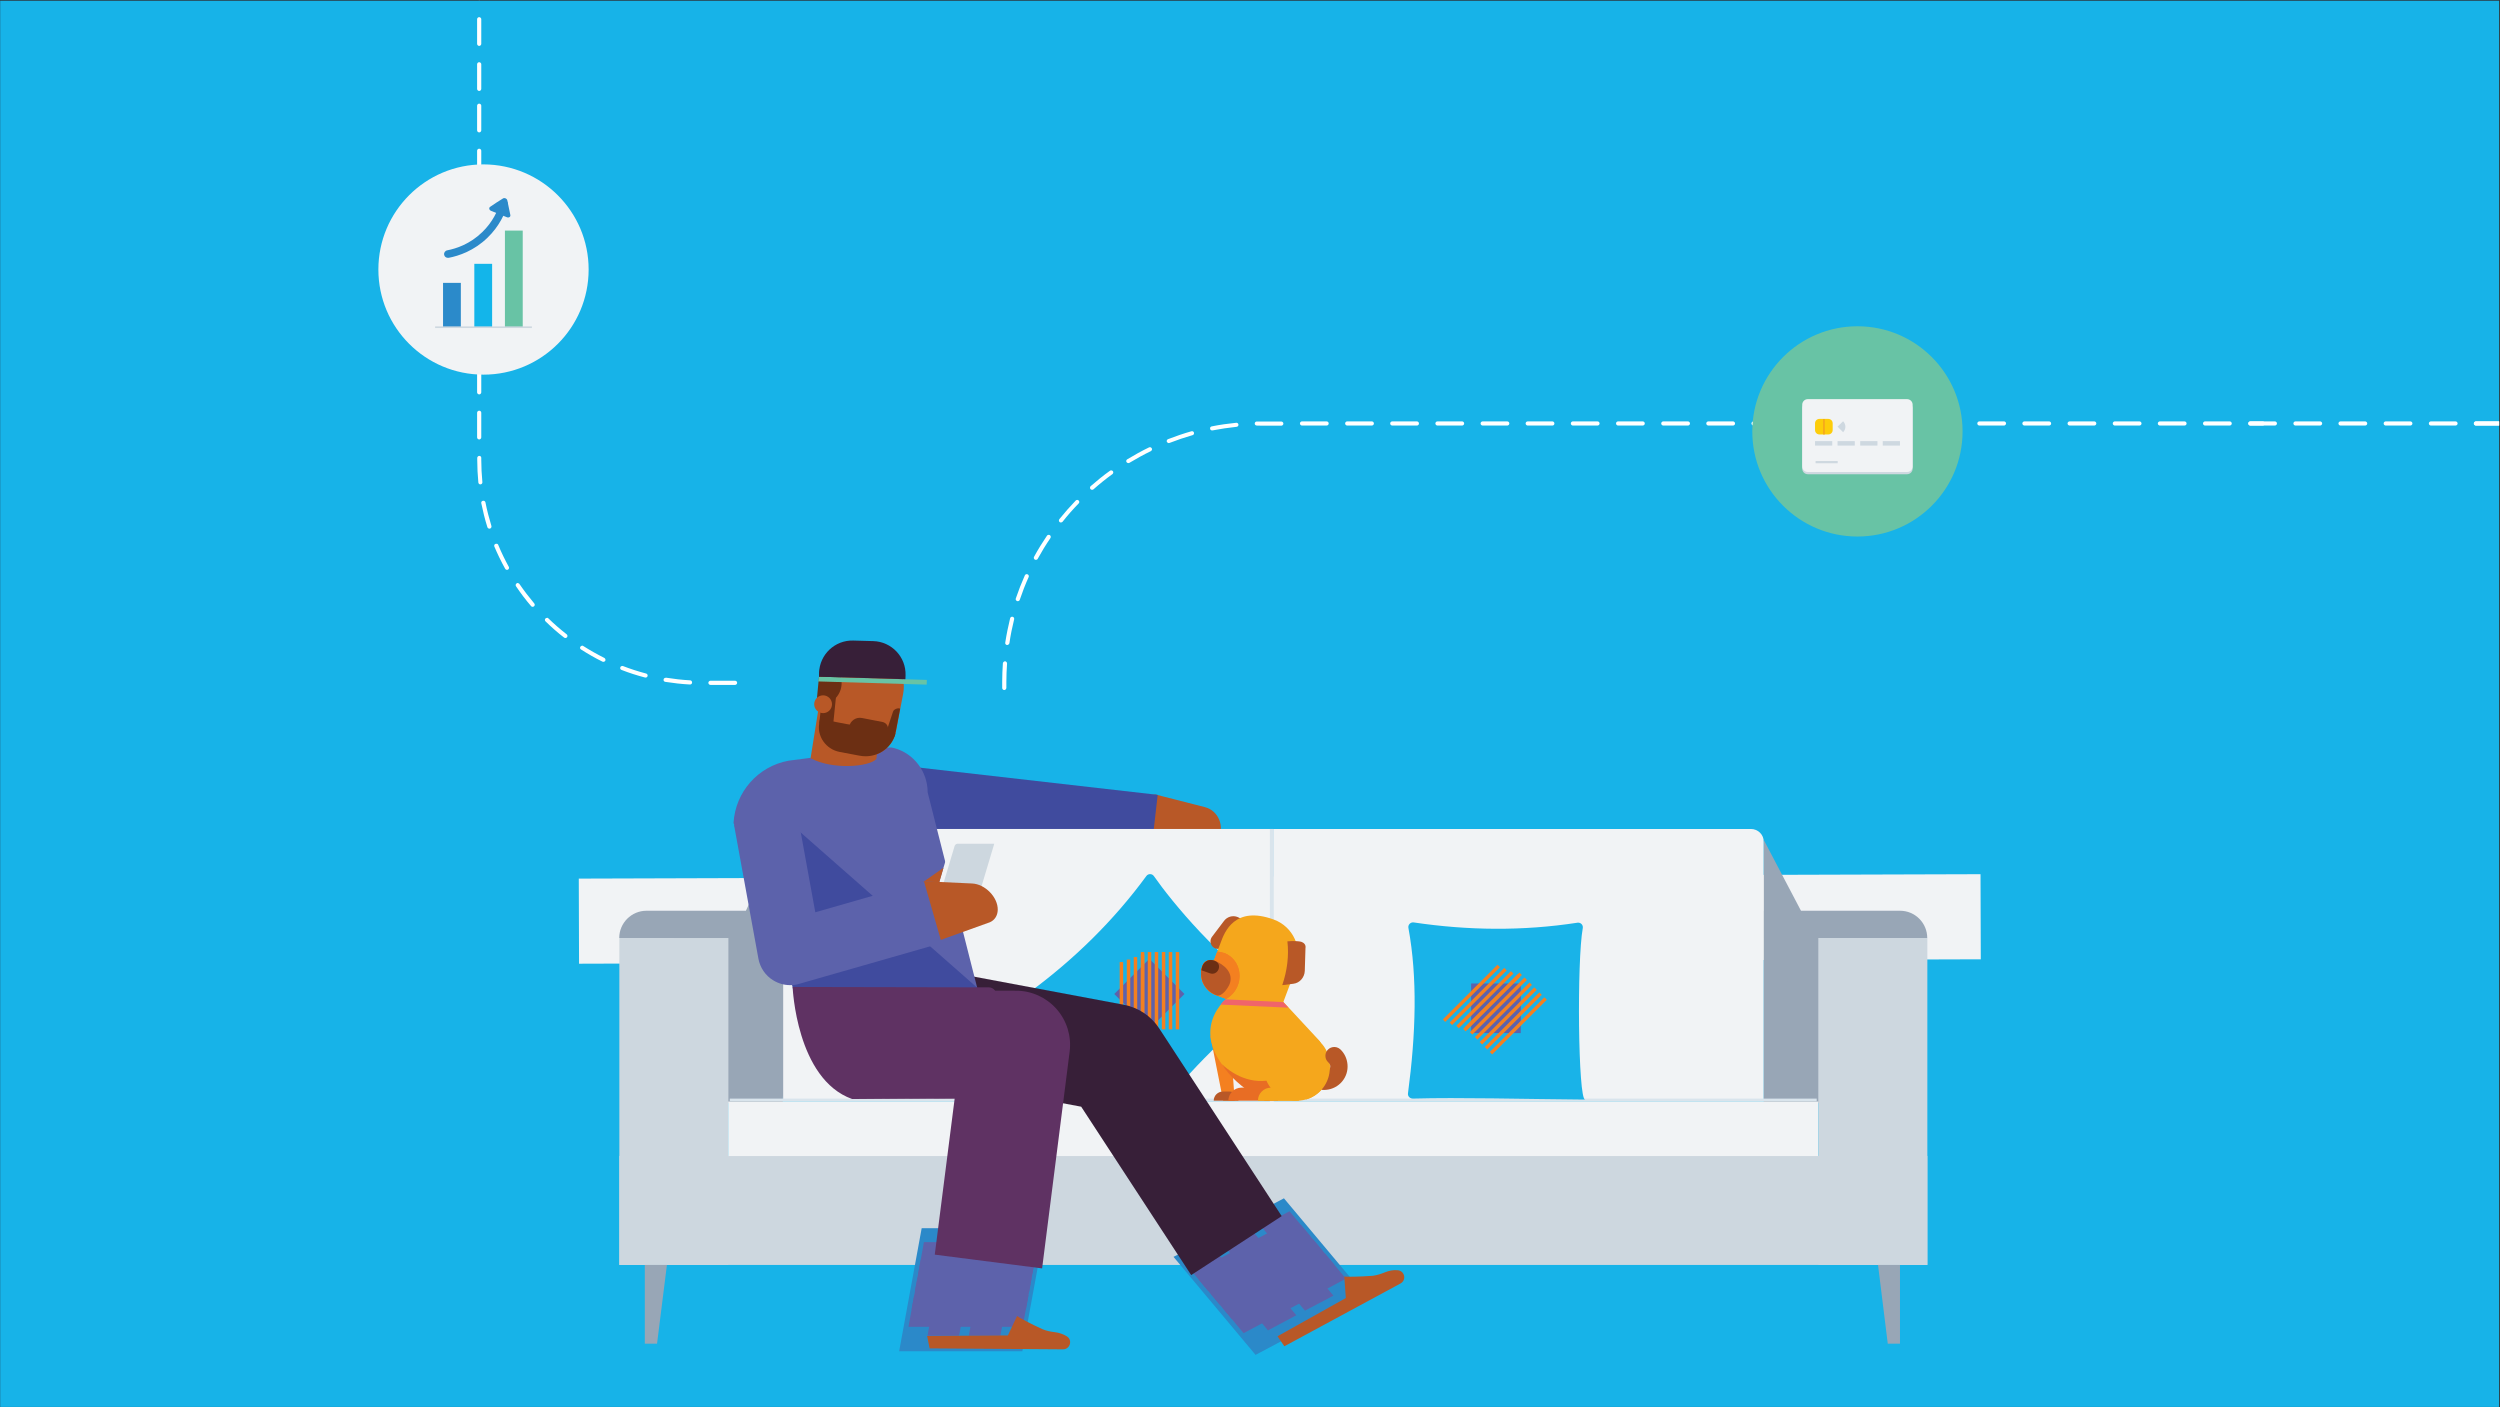
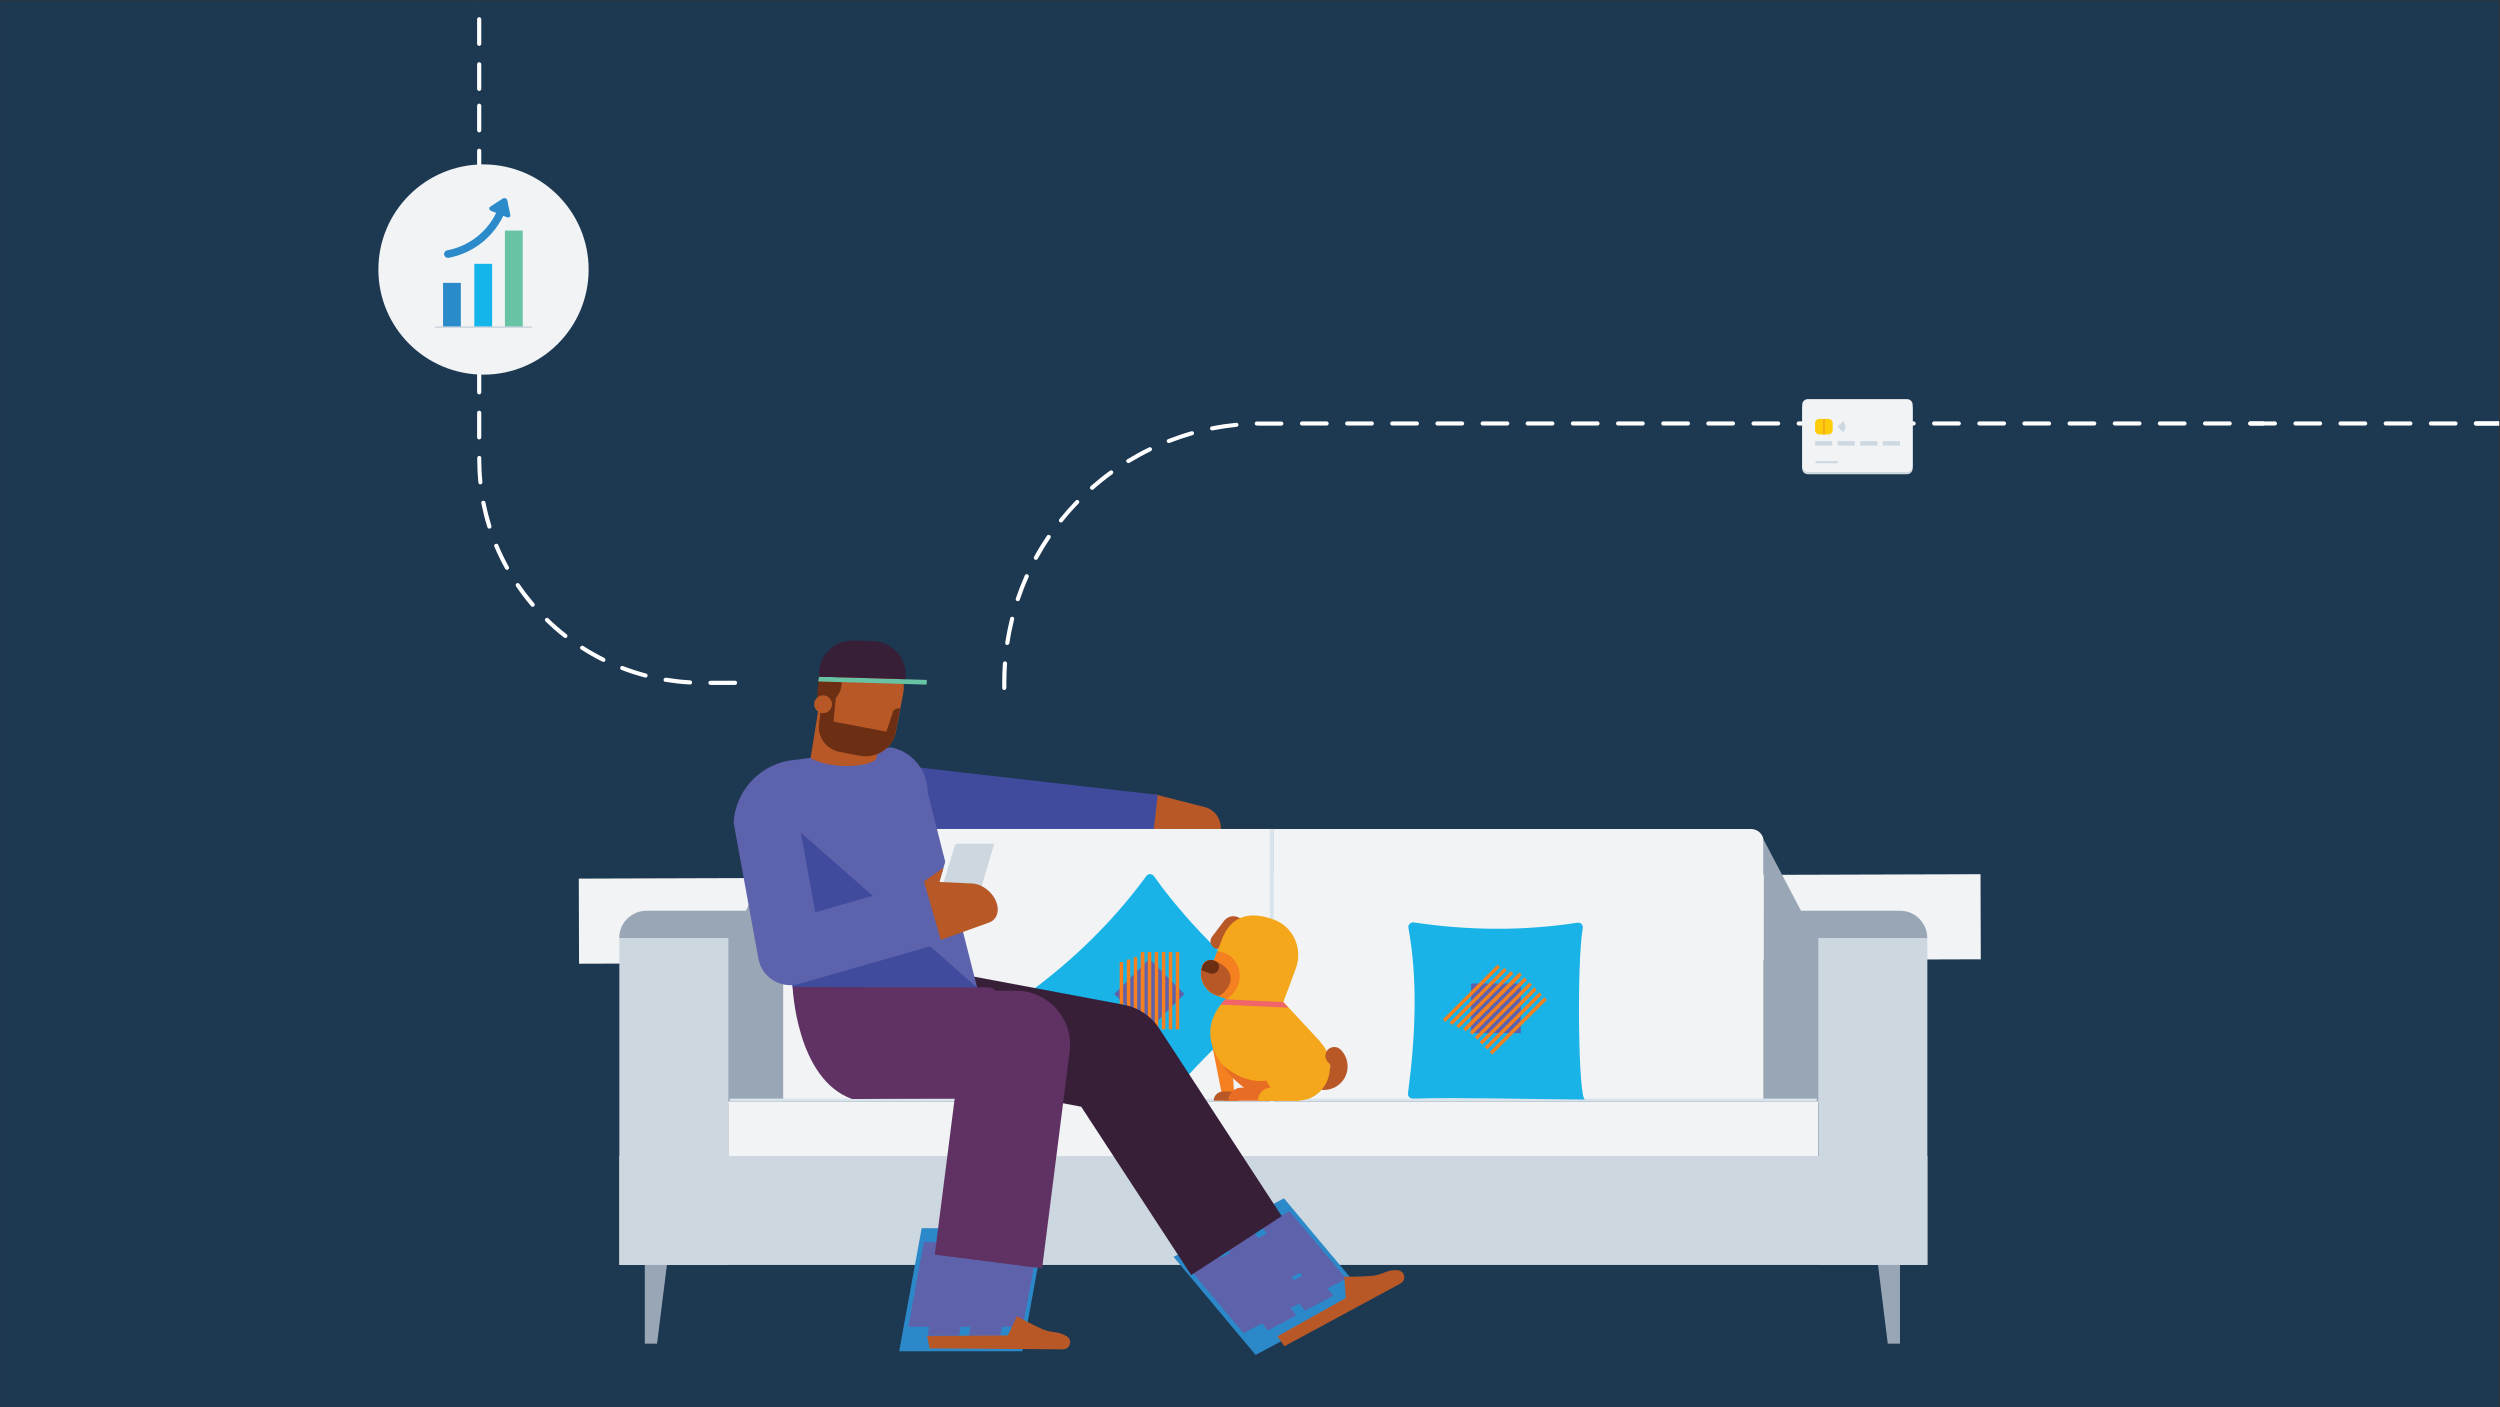
<svg xmlns="http://www.w3.org/2000/svg" width="2393" height="1347" viewBox="0 0 2393 1347" fill="none">
  <rect x="0" y="0" width="2393" height="1347" fill="#333333" stroke="none" />
  <g clip-path="url(#clip0_1934_34377)">
    <rect width="2392" height="1346" transform="translate(0.172 0.699)" fill="#1D3851" />
-     <path d="M3628.16 -74.519H-2929.12V1346.7H3628.16V-74.519Z" fill="url(#paint0_linear_1934_34377)" />
    <path d="M1895.76 836.777L554.008 841L554.264 922.463L1896.02 918.241L1895.76 836.777Z" fill="#F1F3F5" />
    <path d="M1103.46 819.852L1094.95 762.082L1105.99 760.484L1153.38 772.597C1166.29 775.925 1172.55 791.1 1166.03 802.813C1162.96 808.138 1157.77 811.865 1151.78 812.797L1103.46 819.852Z" fill="#B85827" />
    <path d="M862.964 732.81L855.969 794.039L1101.15 822.049L1108.15 760.82L862.964 732.81Z" fill="#404B9E" />
    <path d="M644.945 897.795V1055.8H749.304V897.795H644.945Z" fill="#98A6B6" />
    <path d="M1688.27 897.795V1055.8H1792.62V897.795H1688.27Z" fill="#98A6B6" />
    <path d="M1844.89 1106.44H592.859V1210.8H1844.89V1106.44Z" fill="#CDD7DF" />
    <path d="M592.852 897.866V1210.81H697.21V897.866H592.852Z" fill="#CDD7DF" />
    <path d="M1740.5 897.839V1210.78H1844.86V897.839H1740.5Z" fill="#CDD7DF" />
    <path d="M749.264 871.762H618.816C604.44 871.762 592.727 883.475 592.727 897.851H749.264V871.762Z" fill="#98A6B6" />
    <path d="M1818.67 871.762H1688.22V897.851H1844.76C1844.76 883.475 1833.18 871.762 1818.67 871.762Z" fill="#98A6B6" />
    <path d="M1218.75 793.492H749.266V1054.39H1218.75V793.492Z" fill="#F1F3F5" />
    <path d="M1675.98 793.492H1218.74V1054.39H1688.22V805.738C1688.36 798.95 1682.76 793.492 1675.98 793.492Z" fill="#F1F3F5" />
    <path d="M1688.36 804.141L1723.9 871.761L1688.36 1054.39V804.141Z" fill="#98A6B6" />
    <path d="M749.666 793.492L713.992 871.761L749.666 1054.39V793.492Z" fill="#98A6B6" />
    <path d="M1219.27 793.492H1215.55V1055.72H1219.27V793.492Z" fill="#D9E4EC" />
    <path d="M1740.4 1054.39H697.078V1106.57H1740.4V1054.39Z" fill="#F1F3F5" />
    <path d="M1806.96 1286.13H1818.67V1210.79H1797.64L1806.96 1286.13Z" fill="#98A6B6" />
    <path d="M628.924 1286.13H617.211V1210.79H638.375L628.924 1286.13Z" fill="#98A6B6" />
    <path d="M1738.94 1051.59H698.547V1054.12H1738.94V1051.59Z" fill="#D9E4EC" />
    <path d="M1517.3 1052.52C1455.67 1051.99 1397.5 1050.39 1352.78 1051.59C1349.85 1051.73 1347.32 1049.6 1347.72 1046.53C1355.31 989.43 1356.91 935.787 1348.12 888.134C1347.59 885.205 1350.12 882.543 1353.18 882.942C1404.96 890.663 1457.4 891.328 1509.98 883.208C1513.04 882.809 1515.57 885.338 1515.04 888.4C1509.32 919.414 1510.52 1053.06 1517.3 1052.52Z" fill="#19B3E8" />
    <path d="M1455.69 941.379H1408.17V988.899H1455.69V941.379Z" fill="#5D62AB" />
    <path d="M1454.4 930.914L1402.07 983.246L1404.42 985.599L1456.76 933.267L1454.4 930.914Z" fill="#F48020" />
    <path d="M1459.22 935.66L1406.89 987.992L1409.24 990.345L1461.58 938.013L1459.22 935.66Z" fill="#F48020" />
    <path d="M1452.82 932.563L1400.49 984.895L1402.85 987.248L1455.18 934.916L1452.82 932.563Z" fill="#F48020" />
    <path d="M1446.31 929.562L1393.98 981.895L1396.33 984.248L1448.66 931.916L1446.31 929.562Z" fill="#F48020" />
    <path d="M1439.9 926.469L1387.57 978.801L1389.92 981.154L1442.26 928.822L1439.9 926.469Z" fill="#F48020" />
    <path d="M1433.4 923.465L1381.07 975.797L1383.42 978.15L1435.76 925.818L1433.4 923.465Z" fill="#F48020" />
    <path d="M1464.04 940.402L1411.7 992.734L1414.06 995.087L1466.39 942.755L1464.04 940.402Z" fill="#F48020" />
    <path d="M1468.66 945.144L1416.33 997.477L1418.68 999.83L1471.01 947.498L1468.66 945.144Z" fill="#F48020" />
    <path d="M1473.46 949.887L1421.13 1002.22L1423.49 1004.57L1475.82 952.24L1473.46 949.887Z" fill="#F48020" />
    <path d="M1478.29 954.629L1425.95 1006.96L1428.31 1009.31L1480.64 956.982L1478.29 954.629Z" fill="#F48020" />
    <path d="M1215.8 957.621C1168.81 993.029 1130.74 1033.63 1105.32 1068.5C1103.59 1070.9 1100 1070.9 1098.13 1068.5C1063.12 1022.71 1026.25 983.844 986.453 956.29C983.924 954.56 983.924 950.833 986.32 949.102C1028.38 917.955 1065.92 881.349 1097.33 838.488C1099.06 836.092 1102.79 836.092 1104.52 838.621C1121.69 863.246 1168.41 920.084 1215.4 948.836C1218.6 950.7 1218.86 955.359 1215.8 957.621Z" fill="#19B3E8" />
    <path d="M1100.16 917.848L1066.56 951.449L1100.16 985.051L1133.77 951.449L1100.16 917.848Z" fill="#5D62AB" />
    <path d="M1095.34 911.309H1092.01V985.318H1095.34V911.309Z" fill="#F48020" />
    <path d="M1101.98 911.309H1098.66V985.318H1101.98V911.309Z" fill="#F48020" />
    <path d="M1095.34 913.707H1092.01V987.716H1095.34V913.707Z" fill="#F48020" />
    <path d="M1088.54 916.102H1085.21V990.111H1088.54V916.102Z" fill="#F48020" />
    <path d="M1081.89 918.496H1078.56V992.505H1081.89V918.496Z" fill="#F48020" />
    <path d="M1075.09 920.891H1071.77V994.9H1075.09V920.891Z" fill="#F48020" />
    <path d="M1108.64 911.309H1105.31V985.318H1108.64V911.309Z" fill="#F48020" />
    <path d="M1115.42 911.309H1112.09V985.318H1115.42V911.309Z" fill="#F48020" />
    <path d="M1122.08 911.309H1118.75V985.318H1122.08V911.309Z" fill="#F48020" />
    <path d="M1128.73 911.309H1125.4V985.318H1128.73V911.309Z" fill="#F48020" />
    <path d="M1249.88 1198.81L1200.5 1238.34L1159.9 1190.56L1219 1160.34L1249.88 1198.81Z" fill="#B85827" />
    <path d="M1239.09 1270.16L1313.76 1228.09L1271.3 1224.1L1252.8 1202L1195.7 1232.35L1223.91 1267.23C1227.64 1271.89 1234.03 1273.08 1239.09 1270.16Z" fill="#5C62AB" />
    <path d="M1307.51 1240.73L1201.82 1296.9L1123.29 1203.06L1228.98 1147.02L1307.51 1240.73Z" fill="#2B89C9" />
    <path d="M1234.3 1159.39L1207.15 1173.9L1227.38 1198L1254.54 1183.62L1234.3 1159.39Z" fill="#5D62AB" />
    <path d="M1222.32 1175.63L1195.03 1190.01L1215.26 1214.1L1242.42 1199.73L1222.32 1175.63Z" fill="#5D62AB" />
    <path d="M1198.9 1178.3L1171.74 1192.67L1191.97 1216.77L1219.13 1202.39L1198.9 1178.3Z" fill="#5D62AB" />
    <path d="M1163.48 1197.07L1136.33 1211.58L1156.43 1235.67L1183.58 1221.16L1163.48 1197.07Z" fill="#5D62AB" />
    <path d="M1245.62 1172.97L1218.46 1187.35L1238.69 1211.44L1265.85 1197.07L1245.62 1172.97Z" fill="#5D62AB" />
    <path d="M1233.51 1189.08L1206.35 1203.46L1226.58 1227.68L1253.74 1213.17L1233.51 1189.08Z" fill="#5D62AB" />
    <path d="M1210.21 1191.74L1183.05 1206.12L1203.15 1230.34L1230.31 1215.84L1210.21 1191.74Z" fill="#5D62AB" />
    <path d="M1174.8 1210.51L1147.52 1225.02L1167.75 1249.11L1194.9 1234.73L1174.8 1210.51Z" fill="#5D62AB" />
    <path d="M1256.93 1186.42L1229.77 1200.79L1249.87 1224.89L1277.16 1210.51L1256.93 1186.42Z" fill="#5D62AB" />
-     <path d="M1244.82 1202.52L1217.66 1217.03L1237.9 1241.12L1265.05 1226.61L1244.82 1202.52Z" fill="#5D62AB" />
    <path d="M1221.52 1205.19L1194.37 1219.7L1214.47 1243.79L1241.62 1229.41L1221.52 1205.19Z" fill="#5D62AB" />
    <path d="M1185.99 1224.09L1158.84 1238.46L1179.07 1262.55L1206.22 1248.18L1185.99 1224.09Z" fill="#5D62AB" />
    <path d="M1268.24 1199.86L1241.09 1214.37L1261.19 1238.46L1288.34 1223.95L1268.24 1199.86Z" fill="#5D62AB" />
    <path d="M1256.13 1216.1L1228.98 1230.47L1249.08 1254.57L1276.36 1240.19L1256.13 1216.1Z" fill="#5D62AB" />
    <path d="M1186.78 1194.4L1159.62 1208.78L1179.86 1233L1207.01 1218.5L1186.78 1194.4Z" fill="#5D62AB" />
    <path d="M1198.09 1207.85L1170.94 1222.36L1191.17 1246.45L1218.32 1232.07L1198.09 1207.85Z" fill="#5D62AB" />
    <path d="M1209.4 1221.42L1182.25 1235.79L1202.35 1259.89L1229.5 1245.51L1209.4 1221.42Z" fill="#5D62AB" />
    <path d="M1220.73 1234.87L1193.58 1249.25L1213.68 1273.47L1240.83 1258.96L1220.73 1234.87Z" fill="#5D62AB" />
    <path d="M1232.7 1218.76L1205.55 1233.14L1225.78 1257.23L1252.93 1242.85L1232.7 1218.76Z" fill="#5D62AB" />
    <path d="M1197.3 1237.53L1170.15 1251.91L1190.38 1276.13L1217.54 1261.62L1197.3 1237.53Z" fill="#5D62AB" />
    <path d="M1325.35 1217.98C1322.02 1219.31 1318.16 1220.64 1314.03 1221.18C1311.37 1221.44 1300.19 1222.11 1290.07 1222.11C1289.01 1222.11 1287.81 1221.97 1286.74 1221.84L1288.21 1242.47L1222.85 1279.08L1229.37 1288.66L1340.65 1228.5C1346.64 1225.17 1344.51 1216.12 1337.59 1215.85C1333.87 1215.45 1329.61 1216.25 1325.35 1217.98Z" fill="#B85827" />
    <path d="M1140.2 1220.51L1034.91 1059.32L845.891 1024.04L864.925 922.215L1075.77 961.749C1089.62 964.411 1101.86 972.531 1109.58 984.377L1226.85 1164.08L1140.2 1220.51Z" fill="#371F38" />
    <path d="M935.342 945.375L887.955 758.488C887.955 738.655 874.777 721.084 855.742 716.026C853.879 715.493 852.548 715.36 851.616 715.493L754.845 728.139C725.56 733.463 703.863 758.089 702.133 787.772L759.37 945.375H935.342Z" fill="#5C62AB" />
    <path d="M944.263 953.226L763.632 794.426L736.078 829.434L760.304 953.226H944.263Z" fill="#404B9E" />
    <path d="M929.22 875.091H893.812C891.815 875.091 890.351 873.094 890.884 871.231L910.717 805.208C911.117 803.877 912.315 803.078 913.646 803.078H949.053C951.049 803.078 952.514 805.075 951.982 806.938L932.148 872.961C931.749 874.292 930.551 875.091 929.22 875.091Z" fill="#F1F3F5" />
    <path d="M916.707 807.602C915.376 807.602 914.177 808.533 913.778 809.731L894.211 875.088H929.219C930.55 875.088 931.748 874.157 932.147 872.959L951.715 807.602H916.707Z" fill="#CDD7DF" />
    <path d="M888.889 903.838L875.711 847.133L884.363 843.539L930.419 845.669C942.931 846.201 955.311 858.847 955.044 870.96C954.911 876.417 952.116 880.81 947.457 882.807L888.889 903.838Z" fill="#B85827" />
    <path d="M903.128 830.629L884.492 843.674L899.134 844.472L903.128 830.629Z" fill="#B85827" />
    <path d="M844.701 678.085L838.844 726.537C832.189 733.991 797.047 737.186 775.883 725.738L784.535 671.562L844.701 678.085Z" fill="#B85827" />
    <path d="M781.609 672.23L796.384 671.83L803.04 630.167C794.388 628.569 786.002 634.16 784.404 642.812L781.609 672.23Z" fill="#6C2F13" />
    <path d="M836.583 622.845C855.617 626.439 868.13 644.808 864.536 663.843L857.614 700.048C854.553 716.022 839.112 726.537 823.139 723.609L804.37 720.015C791.325 717.486 782.806 704.974 785.335 691.929L785.735 689.533L793.322 649.467C796.916 630.964 814.753 618.718 833.388 622.179L836.583 622.845Z" fill="#B85827" />
    <path d="M796.522 635.223L783.344 664.374L793.061 673.026C803.71 668.367 808.502 655.988 803.843 645.339L796.522 635.223Z" fill="#6C2F13" />
    <path d="M857.214 702.043C853.354 716.951 838.313 726.402 822.739 723.34L803.704 719.746C790.526 717.217 781.741 704.705 784.27 691.793L784.669 689.397L784.936 688.199L857.214 702.043Z" fill="#6C2F13" />
-     <path d="M812.758 695.655L849.097 702.71L849.895 698.584C850.561 695.123 848.298 691.795 844.838 691.129L825.137 687.269C819.413 686.071 813.823 689.931 812.758 695.655Z" fill="#6C2F13" />
    <path d="M784.219 692.534L797.461 693.891L800.662 662.64L787.42 661.284L784.219 692.534Z" fill="#6C2F13" />
    <path d="M854.821 681.148L847.633 702.712C846.435 706.173 851.759 705.507 855.22 706.572H855.354C856.285 704.443 856.951 702.313 857.483 699.917L861.61 678.353C859.746 677.288 855.62 678.752 854.821 681.148Z" fill="#6C2F13" />
    <path d="M787.863 682.608C792.568 682.608 796.382 678.794 796.382 674.089C796.382 669.384 792.568 665.57 787.863 665.57C783.158 665.57 779.344 669.384 779.344 674.089C779.344 678.794 783.158 682.608 787.863 682.608Z" fill="#B85827" />
    <path d="M887.029 655.333L783.203 652.272L784.002 647.746L887.162 650.808L887.029 655.333Z" fill="#68C3A5" />
    <path d="M784.008 647.745L866.669 650.141L866.803 646.414C867.335 628.843 853.491 614.201 835.921 613.668L816.753 613.136C799.183 612.604 784.54 626.447 784.008 644.018V647.745Z" fill="#371F38" />
    <path d="M908.582 1284.4L986.186 1284.93L970.745 1266.7C968.349 1263.9 967.55 1260.04 968.349 1255.65L972.209 1234.62H908.582L900.995 1275.08C899.93 1280.41 903.258 1284.4 908.582 1284.4Z" fill="#5C62AB" />
    <path d="M911.117 1219.71H974.877L979.935 1192.02L916.309 1177.65L911.117 1219.71Z" fill="#B85827" />
    <path d="M978.6 1293.45H860.664L882.228 1175.64H1000.16L978.6 1293.45Z" fill="#2B89C9" />
    <path d="M993.775 1188.96H963.426L957.969 1219.17H988.185L993.775 1188.96Z" fill="#5D62AB" />
    <path d="M972.478 1197.34H942.129L936.672 1227.69H966.888L972.478 1197.34Z" fill="#5D62AB" />
    <path d="M954.244 1188.96H923.895L918.438 1219.17H948.654L954.244 1188.96Z" fill="#5D62AB" />
    <path d="M914.713 1188.96H884.364L878.906 1219.17H909.122L914.713 1188.96Z" fill="#5D62AB" />
    <path d="M990.721 1205.86H960.372L954.781 1236.21H985.13L990.721 1205.86Z" fill="#5D62AB" />
    <path d="M969.416 1214.38H939.067L933.477 1244.59H963.826L969.416 1214.38Z" fill="#5D62AB" />
    <path d="M951.174 1205.86H920.825L915.234 1236.21H945.584L951.174 1205.86Z" fill="#5D62AB" />
    <path d="M911.643 1205.86H881.294L875.703 1236.21H906.052L911.643 1205.86Z" fill="#5D62AB" />
    <path d="M987.526 1222.77H957.31L951.719 1253.11H982.068L987.526 1222.77Z" fill="#5D62AB" />
    <path d="M966.213 1231.29H935.997L930.406 1261.64H960.623L966.213 1231.29Z" fill="#5D62AB" />
    <path d="M947.994 1222.77H917.778L912.188 1253.11H942.537L947.994 1222.77Z" fill="#5D62AB" />
    <path d="M908.455 1222.77H878.239L872.648 1253.11H902.998L908.455 1222.77Z" fill="#5D62AB" />
    <path d="M984.455 1239.8H954.106L948.648 1270.02H978.864L984.455 1239.8Z" fill="#5D62AB" />
    <path d="M963.166 1248.19H932.817L927.359 1278.54H957.575L963.166 1248.19Z" fill="#5D62AB" />
    <path d="M932.947 1197.34H902.598L897.141 1227.69H927.357L932.947 1197.34Z" fill="#5D62AB" />
    <path d="M929.885 1214.38H899.536L893.945 1244.59H924.295L929.885 1214.38Z" fill="#5D62AB" />
    <path d="M926.69 1231.29H896.473L890.883 1261.64H921.232L926.69 1231.29Z" fill="#5D62AB" />
    <path d="M923.627 1248.19H893.278L887.82 1278.54H918.037L923.627 1248.19Z" fill="#5D62AB" />
    <path d="M944.924 1239.8H914.575L909.117 1270.02H939.333L944.924 1239.8Z" fill="#5D62AB" />
    <path d="M905.393 1239.8H875.044L869.586 1270.02H899.802L905.393 1239.8Z" fill="#5D62AB" />
    <path d="M939.866 1050.8C939.866 1050.8 815.674 1052.13 815.674 1051.99C762.164 1032.96 758.703 944.707 758.703 944.707L946.389 945.106C971.546 945.239 939.866 1050.8 939.866 1050.8Z" fill="#5F3263" />
    <path d="M997.508 1214.12L894.747 1200.95L913.781 1051.73L815.812 1051.46L816.079 947.902L972.617 948.302C987.525 948.302 1001.63 954.824 1011.35 965.872C1021.2 977.053 1025.73 991.829 1023.86 1006.6L997.508 1214.12Z" fill="#5F3263" />
    <path d="M756.308 942.977C750.584 942.977 744.993 941.379 740.068 938.318C732.614 933.792 727.556 926.205 725.958 917.686L702.664 789.9L763.229 778.852L780.4 873.227L884.36 843.41L901.398 902.644L764.827 941.779C761.898 942.71 759.103 942.977 756.308 942.977Z" fill="#5C62AB" />
    <path d="M1009.23 1275.09C1005.76 1274.69 1001.64 1273.89 997.778 1272.29C995.249 1271.23 985.265 1266.43 976.347 1261.51C975.415 1260.98 974.484 1260.31 973.552 1259.64L964.767 1278.28L887.43 1278.81L889.825 1290.66L1017.48 1291.59C1024.4 1291.59 1026.93 1282.54 1021.07 1279.08C1017.88 1277.08 1013.88 1275.62 1009.23 1275.09Z" fill="#B85827" />
    <path d="M1181.86 1053.59H1170.81L1158.56 991.828H1177.46L1181.86 1053.59Z" fill="#F48020" />
    <path d="M1185.46 1053.59H1161.77C1161.77 1048.67 1165.76 1044.81 1170.68 1044.81H1176.67C1181.47 1044.67 1185.46 1048.67 1185.46 1053.59Z" fill="#B85827" />
    <path d="M1224.05 954.293L1174.13 955.89C1174.13 955.89 1124.21 995.158 1202.75 1049.2L1210.73 1053.59H1238.69C1241.62 1053.59 1246.94 1052.13 1249.2 1050.27C1249.2 1050.27 1273.3 1011.66 1263.31 996.622L1224.05 954.293Z" fill="#F5A71C" />
    <path d="M1223.25 1053.46L1223.52 1031.49C1202.62 1039.88 1182.25 1030.7 1169.61 1018.58C1176 1029.76 1190.77 1042.54 1202.62 1049.06L1210.47 1053.32H1218.33L1223.25 1053.46Z" fill="#E86D24" />
    <path d="M1188.39 1041.08H1215.28V1053.59H1175.74C1175.88 1046.67 1181.47 1041.08 1188.39 1041.08Z" fill="#E86D24" />
    <path d="M1187.71 894.394C1191.31 890.933 1191.57 885.609 1191.04 880.95C1189.04 879.885 1186.91 878.82 1184.92 877.889C1179.99 875.759 1174.4 877.489 1171.34 881.882L1160.16 896.657C1156.03 902.248 1161.22 909.968 1167.88 907.972C1172.4 906.64 1178.93 902.78 1187.71 894.394Z" fill="#B85827" />
    <path d="M1233.37 945.906L1240.42 926.871C1247.34 908.103 1238.03 886.938 1219.13 880.15C1181.85 866.573 1172.14 892.263 1168.54 901.98L1162.02 919.417C1157.49 917.82 1152.57 920.083 1150.97 924.475C1146.85 935.657 1152.57 948.169 1163.75 952.429L1222.72 974.259L1233.37 945.906Z" fill="#F5A71C" />
-     <path d="M1245.48 901.449C1243.75 900.917 1237.76 900.651 1236.56 900.784L1232.3 901.05C1233.9 915.16 1232.03 929.269 1227.38 942.98L1238.02 941.649C1244.01 940.983 1248.67 935.659 1248.94 929.403L1249.6 907.706C1250.27 904.112 1247.87 902.248 1245.48 901.449Z" fill="#B85827" />
    <path d="M1184.92 942.978C1189.57 930.333 1183.72 916.622 1171.87 912.23C1169.61 911.431 1167.35 911.032 1165.22 910.898L1162.02 919.418C1157.49 917.82 1152.57 920.083 1150.97 924.476C1146.85 935.657 1152.57 948.169 1163.75 952.429L1173.73 956.156C1178.66 953.361 1182.79 948.835 1184.92 942.978Z" fill="#F48020" />
    <path d="M1184.92 942.978C1189.57 930.333 1183.72 916.622 1171.87 912.23C1169.61 911.431 1167.35 911.032 1165.22 910.898L1162.02 919.418C1157.49 917.82 1152.57 920.083 1150.97 924.476C1146.85 935.657 1152.57 948.169 1163.75 952.429L1173.73 956.156C1178.66 953.361 1182.79 948.835 1184.92 942.978Z" fill="#F48020" />
    <path d="M1177.06 941.776C1180.92 931.261 1172 923.141 1162.15 919.414C1161.89 919.281 1161.62 919.281 1161.36 919.148C1160.96 919.015 1160.42 919.014 1159.89 918.881C1156.03 918.482 1152.3 920.745 1150.97 924.472C1146.85 935.653 1152.57 948.166 1163.75 952.425L1164.82 952.825C1170.14 954.023 1175.73 945.237 1177.06 941.776Z" fill="#B85827" />
    <path d="M1158.16 931.667C1165.75 934.329 1170.54 923.281 1163.35 919.953C1163.09 919.82 1162.69 919.687 1162.42 919.554C1161.76 919.288 1161.09 919.155 1160.43 919.022C1156.43 918.356 1152.44 920.619 1150.97 924.612C1150.58 925.544 1150.18 927.008 1149.91 928.739C1149.78 928.606 1153.64 930.07 1158.16 931.667Z" fill="#6C2F13" />
    <path d="M1216.6 1041.09H1243.49V1053.6H1204.09C1204.09 1046.68 1209.68 1041.09 1216.6 1041.09Z" fill="#F5A71C" />
    <path d="M1241.36 1053.6C1223.92 1053.6 1209.68 1039.49 1209.68 1021.92V1019.92C1209.68 1002.49 1223.79 988.242 1241.36 988.242C1258.8 988.242 1273.04 1002.35 1273.04 1019.92V1021.92C1273.04 1039.49 1258.8 1053.6 1241.36 1053.6Z" fill="#F5A71C" />
    <path d="M1173.34 956.559C1172.14 957.623 1171.21 957.757 1168.41 961.617L1233.24 964.545L1228.31 959.221L1173.34 956.559Z" fill="#F0646A" />
    <path d="M1289.81 1018.71C1289.27 1013.12 1286.88 1008.2 1283.15 1004.6C1279.02 1000.61 1272.1 1001.68 1269.57 1006.87C1267.98 1010.06 1268.51 1014.06 1271.17 1016.58C1271.57 1016.98 1271.97 1017.38 1272.37 1017.92C1272.9 1018.58 1273.3 1019.38 1273.3 1020.18C1273.57 1023.51 1271.17 1026.57 1267.71 1026.83C1266.65 1026.97 1265.58 1026.7 1264.65 1026.3L1265.05 1043.21C1266.38 1043.34 1267.71 1043.34 1269.17 1043.21C1281.82 1042.14 1291 1031.09 1289.81 1018.71Z" fill="#B85827" />
    <path d="M1250.28 1021.52V1052.4C1263.46 1048.54 1272.91 1036.42 1272.91 1022.05V1021.52H1250.28Z" fill="#F5A71C" />
    <path d="M961.294 660.521C960.229 660.521 959.297 659.589 959.297 658.524V652.667C959.297 646.677 959.563 640.687 959.962 634.83C960.096 633.765 961.16 632.967 962.092 632.967C963.157 633.1 963.956 634.032 963.956 635.097C963.556 640.953 963.29 646.81 963.29 652.667V658.524C963.157 659.589 962.358 660.521 961.294 660.521ZM964.089 617.393C963.956 617.393 963.956 617.393 963.822 617.393C962.758 617.26 961.959 616.195 962.225 615.13C963.423 607.276 965.021 599.556 966.884 591.836C967.15 590.771 968.215 590.105 969.28 590.372C970.345 590.638 971.01 591.703 970.744 592.767C968.881 600.355 967.283 608.075 966.219 615.662C965.819 616.727 965.02 617.393 964.089 617.393ZM974.205 575.463C973.939 575.463 973.806 575.463 973.54 575.33C972.475 574.931 971.942 573.866 972.341 572.801C974.871 565.347 977.799 557.893 980.994 550.705C981.393 549.773 982.591 549.24 983.656 549.773C984.588 550.172 985.12 551.37 984.588 552.435C981.393 559.49 978.598 566.811 976.069 574.265C975.802 574.931 975.004 575.463 974.205 575.463ZM991.51 535.929C991.243 535.929 990.844 535.796 990.578 535.663C989.646 535.131 989.247 533.933 989.779 533.001C993.506 526.079 997.766 519.291 1002.16 512.768C1002.82 511.836 1004.02 511.703 1004.95 512.236C1005.89 512.901 1006.02 514.099 1005.49 515.031C1001.09 521.42 996.967 528.209 993.24 534.998C992.974 535.53 992.175 535.929 991.51 535.929ZM1015.47 500.123C1015.07 500.123 1014.54 499.99 1014.27 499.723C1013.47 499.058 1013.34 497.86 1014.01 496.928C1018.93 490.805 1024.25 484.815 1029.71 479.091C1030.51 478.293 1031.71 478.293 1032.51 479.091C1033.31 479.89 1033.31 481.088 1032.51 481.887C1027.05 487.477 1021.86 493.334 1017.07 499.457C1016.67 499.856 1016.13 500.123 1015.47 500.123ZM1045.29 468.842C1044.75 468.842 1044.22 468.576 1043.82 468.176C1043.16 467.378 1043.16 466.18 1043.95 465.381C1049.94 460.19 1056.07 455.131 1062.46 450.606C1063.39 449.94 1064.59 450.206 1065.25 451.005C1065.92 451.937 1065.65 453.135 1064.85 453.8C1058.6 458.326 1052.47 463.251 1046.62 468.442C1046.22 468.709 1045.82 468.842 1045.29 468.842ZM1080.03 443.285C1079.36 443.285 1078.7 442.885 1078.3 442.353C1077.76 441.421 1078.03 440.223 1078.96 439.691C1085.75 435.564 1092.67 431.704 1099.86 428.243C1100.79 427.711 1101.99 428.243 1102.52 429.175C1103.06 430.107 1102.52 431.305 1101.59 431.837C1094.67 435.165 1087.75 439.025 1081.09 443.018C1080.83 443.152 1080.43 443.285 1080.03 443.285ZM1118.76 424.117C1117.96 424.117 1117.3 423.584 1116.9 422.919C1116.5 421.854 1117.03 420.789 1117.96 420.39C1125.29 417.594 1132.87 414.932 1140.46 412.802C1141.52 412.536 1142.59 413.069 1142.86 414.133C1143.12 415.198 1142.59 416.263 1141.52 416.529C1134.07 418.659 1126.62 421.188 1119.43 423.984C1119.16 424.117 1119.03 424.117 1118.76 424.117ZM1160.16 412.004C1159.23 412.004 1158.43 411.338 1158.3 410.406C1158.03 409.342 1158.83 408.277 1159.89 408.144C1167.61 406.546 1175.47 405.481 1183.32 404.683C1184.39 404.55 1185.32 405.348 1185.45 406.413C1185.58 407.478 1184.79 408.41 1183.72 408.543C1176 409.342 1168.15 410.54 1160.56 412.004C1160.43 412.004 1160.29 412.004 1160.16 412.004ZM1203.02 407.345C1201.96 407.345 1201.02 406.546 1201.02 405.481C1201.02 404.416 1201.82 403.485 1202.89 403.485C1204.75 403.485 1206.62 403.485 1208.48 403.485H1226.45C1227.51 403.485 1228.45 404.416 1228.45 405.481C1228.45 406.546 1227.51 407.478 1226.45 407.478H1208.48C1206.75 407.345 1204.89 407.345 1203.02 407.345ZM2134.26 407.345H2110.7C2109.64 407.345 2108.7 406.413 2108.7 405.348C2108.7 404.283 2109.64 403.352 2110.7 403.352H2134.26C2135.33 403.352 2136.26 404.283 2136.26 405.348C2136.26 406.413 2135.33 407.345 2134.26 407.345ZM2091 407.345H2067.44C2066.38 407.345 2065.44 406.413 2065.44 405.348C2065.44 404.283 2066.38 403.352 2067.44 403.352H2091C2092.07 403.352 2093 404.283 2093 405.348C2093 406.413 2092.2 407.345 2091 407.345ZM2047.87 407.345H2024.31C2023.25 407.345 2022.32 406.413 2022.32 405.348C2022.32 404.283 2023.25 403.352 2024.31 403.352H2047.87C2048.94 403.352 2049.87 404.283 2049.87 405.348C2049.87 406.413 2048.94 407.345 2047.87 407.345ZM2004.61 407.345H1981.05C1979.99 407.345 1979.05 406.413 1979.05 405.348C1979.05 404.283 1979.99 403.352 1981.05 403.352H2004.61C2005.68 403.352 2006.61 404.283 2006.61 405.348C2006.61 406.413 2005.68 407.345 2004.61 407.345ZM1961.35 407.345H1937.79C1936.73 407.345 1935.79 406.413 1935.79 405.348C1935.79 404.283 1936.73 403.352 1937.79 403.352H1961.35C1962.42 403.352 1963.35 404.283 1963.35 405.348C1963.35 406.413 1962.55 407.345 1961.35 407.345ZM1918.22 407.345H1894.66C1893.6 407.345 1892.67 406.413 1892.67 405.348C1892.67 404.283 1893.6 403.352 1894.66 403.352H1918.22C1919.29 403.352 1920.22 404.283 1920.22 405.348C1920.09 406.413 1919.29 407.345 1918.22 407.345ZM1874.96 407.345H1851.4C1850.34 407.345 1849.41 406.413 1849.41 405.348C1849.41 404.283 1850.34 403.352 1851.4 403.352H1874.96C1876.03 403.352 1876.96 404.283 1876.96 405.348C1876.96 406.413 1876.03 407.345 1874.96 407.345ZM1831.7 407.345H1808.14C1807.08 407.345 1806.14 406.413 1806.14 405.348C1806.14 404.283 1807.08 403.352 1808.14 403.352H1831.7C1832.77 403.352 1833.7 404.283 1833.7 405.348C1833.7 406.413 1832.77 407.345 1831.7 407.345ZM1788.57 407.345H1765.01C1763.95 407.345 1763.02 406.413 1763.02 405.348C1763.02 404.283 1763.95 403.352 1765.01 403.352H1788.57C1789.64 403.352 1790.57 404.283 1790.57 405.348C1790.44 406.413 1789.64 407.345 1788.57 407.345ZM1745.31 407.345H1721.75C1720.69 407.345 1719.76 406.413 1719.76 405.348C1719.76 404.283 1720.69 403.352 1721.75 403.352H1745.31C1746.38 403.352 1747.31 404.283 1747.31 405.348C1747.31 406.413 1746.38 407.345 1745.31 407.345ZM1702.05 407.345H1678.49C1677.43 407.345 1676.49 406.413 1676.49 405.348C1676.49 404.283 1677.43 403.352 1678.49 403.352H1702.05C1703.12 403.352 1704.05 404.283 1704.05 405.348C1704.05 406.413 1703.12 407.345 1702.05 407.345ZM1658.79 407.345H1635.23C1634.17 407.345 1633.23 406.413 1633.23 405.348C1633.23 404.283 1634.17 403.352 1635.23 403.352H1658.79C1659.86 403.352 1660.79 404.283 1660.79 405.348C1660.79 406.413 1659.99 407.345 1658.79 407.345ZM1615.66 407.345H1592.1C1591.04 407.345 1590.11 406.413 1590.11 405.348C1590.11 404.283 1591.04 403.352 1592.1 403.352H1615.66C1616.73 403.352 1617.66 404.283 1617.66 405.348C1617.66 406.413 1616.73 407.345 1615.66 407.345ZM1572.4 407.345H1548.84C1547.78 407.345 1546.85 406.413 1546.85 405.348C1546.85 404.283 1547.78 403.352 1548.84 403.352H1572.4C1573.47 403.352 1574.4 404.283 1574.4 405.348C1574.4 406.413 1573.47 407.345 1572.4 407.345ZM1529.14 407.345H1505.58C1504.52 407.345 1503.58 406.413 1503.58 405.348C1503.58 404.283 1504.52 403.352 1505.58 403.352H1529.14C1530.21 403.352 1531.14 404.283 1531.14 405.348C1531.14 406.413 1530.21 407.345 1529.14 407.345ZM1486.01 407.345H1462.32C1461.26 407.345 1460.32 406.413 1460.32 405.348C1460.32 404.283 1461.26 403.352 1462.32 403.352H1485.88C1486.95 403.352 1487.88 404.283 1487.88 405.348C1487.88 406.413 1487.08 407.345 1486.01 407.345ZM1442.75 407.345H1419.19C1418.13 407.345 1417.2 406.413 1417.2 405.348C1417.2 404.283 1418.13 403.352 1419.19 403.352H1442.75C1443.82 403.352 1444.75 404.283 1444.75 405.348C1444.75 406.413 1443.82 407.345 1442.75 407.345ZM1399.49 407.345H1375.93C1374.87 407.345 1373.94 406.413 1373.94 405.348C1373.94 404.283 1374.87 403.352 1375.93 403.352H1399.49C1400.56 403.352 1401.49 404.283 1401.49 405.348C1401.49 406.413 1400.56 407.345 1399.49 407.345ZM1356.23 407.345H1332.67C1331.61 407.345 1330.67 406.413 1330.67 405.348C1330.67 404.283 1331.61 403.352 1332.67 403.352H1356.23C1357.3 403.352 1358.23 404.283 1358.23 405.348C1358.23 406.413 1357.43 407.345 1356.23 407.345ZM1313.1 407.345H1289.54C1288.48 407.345 1287.55 406.413 1287.55 405.348C1287.55 404.283 1288.48 403.352 1289.54 403.352H1313.1C1314.17 403.352 1315.1 404.283 1315.1 405.348C1315.1 406.413 1314.17 407.345 1313.1 407.345ZM1269.84 407.345H1246.28C1245.22 407.345 1244.29 406.413 1244.29 405.348C1244.29 404.283 1245.22 403.352 1246.28 403.352H1269.84C1270.91 403.352 1271.84 404.283 1271.84 405.348C1271.84 406.413 1270.91 407.345 1269.84 407.345Z" fill="white" />
    <path d="M2165.95 407.345H2154.1C2153.03 407.345 2152.1 406.413 2152.1 405.348C2152.1 404.283 2153.03 403.352 2154.1 403.352H2165.95C2167.01 403.352 2167.94 404.283 2167.94 405.348C2167.94 406.413 2167.01 407.345 2165.95 407.345Z" fill="white" />
    <path d="M2393.69 407.345H2370.13C2369.06 407.345 2368.13 406.413 2368.13 405.348C2368.13 404.283 2369.06 403.352 2370.13 403.352H2393.69C2394.75 403.352 2395.69 404.283 2395.69 405.348C2395.55 406.413 2394.75 407.345 2393.69 407.345Z" fill="white" />
    <path d="M2350.43 407.345H2326.87C2325.81 407.345 2324.88 406.413 2324.88 405.348C2324.88 404.283 2325.81 403.352 2326.87 403.352H2350.43C2351.5 403.352 2352.43 404.283 2352.43 405.348C2352.43 406.413 2351.5 407.345 2350.43 407.345Z" fill="white" />
    <path d="M2307.17 407.345H2283.61C2282.55 407.345 2281.62 406.413 2281.62 405.348C2281.62 404.283 2282.55 403.352 2283.61 403.352H2307.17C2308.24 403.352 2309.17 404.283 2309.17 405.348C2309.17 406.413 2308.24 407.345 2307.17 407.345Z" fill="white" />
    <path d="M2263.91 407.345H2240.35C2239.28 407.345 2238.35 406.413 2238.35 405.348C2238.35 404.283 2239.28 403.352 2240.35 403.352H2263.91C2264.97 403.352 2265.91 404.283 2265.91 405.348C2265.91 406.413 2265.11 407.345 2263.91 407.345Z" fill="white" />
    <path d="M2220.78 407.345H2197.22C2196.16 407.345 2195.23 406.413 2195.23 405.348C2195.23 404.283 2196.16 403.352 2197.22 403.352H2220.78C2221.85 403.352 2222.78 404.283 2222.78 405.348C2222.78 406.413 2221.85 407.345 2220.78 407.345Z" fill="white" />
    <path d="M2177.52 407.345H2153.96C2152.89 407.345 2151.96 406.413 2151.96 405.348C2151.96 404.283 2152.89 403.352 2153.96 403.352H2177.52C2178.58 403.352 2179.51 404.283 2179.51 405.348C2179.51 406.413 2178.58 407.345 2177.52 407.345Z" fill="white" />
    <path d="M2393.43 407.345H2369.87C2368.81 407.345 2367.88 406.413 2367.88 405.348C2367.88 404.283 2368.81 403.352 2369.87 403.352H2393.43C2394.5 403.352 2395.43 404.283 2395.43 405.348C2395.43 406.413 2394.5 407.345 2393.43 407.345Z" fill="white" />
    <path d="M460.673 308.845V332.405C460.673 333.47 459.741 334.402 458.676 334.402C457.611 334.402 456.68 333.47 456.68 332.405V308.845C456.68 307.78 457.611 306.848 458.676 306.848C459.874 306.848 460.673 307.78 460.673 308.845ZM460.673 351.972V375.533C460.673 376.598 459.741 377.529 458.676 377.529C457.611 377.529 456.68 376.598 456.68 375.533V351.972C456.68 350.907 457.611 349.976 458.676 349.976C459.874 349.976 460.673 350.907 460.673 351.972ZM460.673 395.1V418.66C460.673 419.725 459.741 420.657 458.676 420.657C457.611 420.657 456.68 419.725 456.68 418.66V395.1C456.68 394.035 457.611 393.103 458.676 393.103C459.874 393.103 460.673 394.035 460.673 395.1ZM460.673 182.922V206.483C460.673 207.548 459.741 208.479 458.676 208.479C457.611 208.479 456.68 207.548 456.68 206.483V182.922C456.68 181.857 457.611 180.926 458.676 180.926C459.874 180.926 460.673 181.857 460.673 182.922ZM460.673 226.05V249.61C460.673 250.675 459.741 251.607 458.676 251.607C457.611 251.607 456.68 250.675 456.68 249.61V226.05C456.68 224.985 457.611 224.053 458.676 224.053C459.874 224.053 460.673 224.985 460.673 226.05ZM460.673 269.178V292.738C460.673 293.803 459.741 294.735 458.676 294.735C457.611 294.735 456.68 293.803 456.68 292.738V269.178C456.68 268.113 457.611 267.181 458.676 267.181C459.874 267.181 460.673 268.113 460.673 269.178ZM460.673 101.192V124.753C460.673 125.818 459.741 126.75 458.676 126.75C457.611 126.75 456.68 125.818 456.68 124.753V101.192C456.68 100.128 457.611 99.196 458.676 99.196C459.874 99.329 460.673 100.128 460.673 101.192ZM460.673 144.32V167.881C460.673 168.946 459.741 169.877 458.676 169.877C457.611 169.877 456.68 168.946 456.68 167.881V144.32C456.68 143.255 457.611 142.324 458.676 142.324C459.874 142.457 460.673 143.255 460.673 144.32ZM460.673 -24.73V-1.169C460.673 -0.105 459.741 0.827 458.676 0.827C457.611 0.827 456.68 -0.105 456.68 -1.169V-24.73C456.68 -25.795 457.611 -26.727 458.676 -26.727C459.874 -26.727 460.673 -25.795 460.673 -24.73ZM460.673 18.398V41.958C460.673 43.023 459.741 43.955 458.676 43.955C457.611 43.955 456.68 43.023 456.68 41.958V18.398C456.68 17.333 457.611 16.401 458.676 16.401C459.874 16.534 460.673 17.333 460.673 18.398ZM460.673 61.526V85.086C460.673 86.151 459.741 87.083 458.676 87.083C457.611 87.083 456.68 86.151 456.68 85.086V61.526C456.68 60.461 457.611 59.529 458.676 59.529C459.874 59.662 460.673 60.461 460.673 61.526ZM460.673 438.228V440.091C460.673 447.279 461.072 454.467 461.738 461.522C461.871 462.587 461.072 463.519 460.007 463.652C458.943 463.785 458.011 462.986 457.878 461.921C457.212 454.733 456.813 447.412 456.813 440.224V438.361C456.813 437.296 457.745 436.364 458.81 436.364C459.874 436.364 460.673 437.163 460.673 438.228ZM464.666 480.823C466.131 488.41 468.127 495.998 470.39 503.452C470.656 504.517 470.124 505.581 469.059 505.981C467.994 506.247 466.929 505.715 466.53 504.65C464.134 497.062 462.27 489.342 460.673 481.622C460.407 480.557 461.205 479.492 462.27 479.359C462.403 479.359 462.537 479.359 462.67 479.359C463.601 479.226 464.4 479.891 464.666 480.823ZM476.912 521.555C479.841 528.743 483.302 535.798 487.029 542.586C487.561 543.518 487.162 544.716 486.23 545.248C485.298 545.781 484.1 545.382 483.568 544.45C479.708 537.528 476.247 530.34 473.185 523.152C472.786 522.087 473.185 521.022 474.25 520.623C474.516 520.49 474.783 520.49 475.049 520.49C475.981 520.357 476.646 520.889 476.912 521.555ZM497.278 559.092C501.671 565.481 506.463 571.737 511.388 577.594C512.054 578.393 512.053 579.724 511.122 580.39C510.323 581.055 508.992 581.055 508.327 580.123C503.135 574.133 498.343 567.744 493.951 561.222C493.285 560.29 493.551 559.092 494.483 558.426C494.882 558.16 495.148 558.027 495.548 558.027C496.346 558.293 497.012 558.559 497.278 559.092ZM524.832 591.837C530.423 597.294 536.28 602.353 542.403 607.145C543.201 607.81 543.468 609.008 542.802 609.94C542.136 610.739 540.939 611.005 540.007 610.339C533.751 605.547 527.761 600.223 522.17 594.765C521.371 593.967 521.371 592.769 522.17 591.97C522.569 591.571 523.102 591.438 523.634 591.438C523.9 591.171 524.433 591.438 524.832 591.837ZM558.243 618.326C564.765 622.452 571.554 626.312 578.476 629.773C579.407 630.306 579.807 631.504 579.407 632.436C578.875 633.367 577.677 633.767 576.745 633.367C569.69 629.906 562.769 625.913 556.113 621.654C555.181 621.121 554.915 619.79 555.581 618.992C555.98 618.459 556.646 618.06 557.178 618.06C557.444 617.927 557.844 618.06 558.243 618.326ZM596.179 637.494C603.367 640.289 610.821 642.685 618.409 644.682C619.474 644.948 620.139 646.013 619.873 647.078C619.607 648.143 618.542 648.808 617.477 648.542C609.89 646.545 602.302 644.149 594.848 641.221C593.783 640.822 593.384 639.757 593.783 638.692C594.05 637.893 594.848 637.494 595.647 637.494C595.78 637.361 596.046 637.494 596.179 637.494ZM637.444 648.675C645.031 649.873 652.884 650.805 660.605 651.204C661.669 651.204 662.468 652.136 662.468 653.334C662.468 654.399 661.536 655.331 660.338 655.198C652.485 654.798 644.498 653.866 636.778 652.668C635.713 652.535 634.915 651.47 635.181 650.406C635.314 649.474 636.113 648.808 637.177 648.808C637.177 648.675 637.31 648.675 637.444 648.675ZM705.596 653.6C705.596 654.665 704.664 655.597 703.599 655.597H680.039C678.974 655.597 678.042 654.665 678.042 653.6C678.042 652.535 678.974 651.604 680.039 651.604H703.599C704.664 651.604 705.596 652.402 705.596 653.6Z" fill="white" />
-     <path d="M1878.57 412.936C1878.57 468.443 1833.58 513.567 1777.94 513.567C1722.43 513.567 1677.3 468.576 1677.3 412.936C1677.3 357.429 1722.3 312.305 1777.94 312.305C1833.58 312.305 1878.57 357.429 1878.57 412.936Z" fill="#68C3A5" />
    <path d="M1825.45 453.938H1730.41C1727.48 453.938 1725.09 451.542 1725.09 448.614V390.844C1725.09 387.916 1727.48 385.52 1730.41 385.52H1825.45C1828.38 385.52 1830.78 387.916 1830.78 390.844V448.614C1830.78 451.542 1828.38 453.938 1825.45 453.938Z" fill="#CED8E0" />
    <path d="M1825.45 451.804H1730.41C1727.48 451.804 1725.09 449.408 1725.09 446.48V387.379C1725.09 384.451 1727.48 382.055 1730.41 382.055H1825.45C1828.38 382.055 1830.78 384.451 1830.78 387.379V446.48C1830.78 449.408 1828.38 451.804 1825.45 451.804Z" fill="#F1F3F5" />
    <path d="M1758.9 408.406L1764.22 403.215C1767.15 406.143 1767.15 410.802 1764.22 413.731L1758.9 408.406Z" fill="#CED8E0" />
    <path d="M1749.98 415.865H1741.6C1739.2 415.865 1737.34 414.002 1737.34 411.606V405.217C1737.34 402.821 1739.2 400.957 1741.6 400.957H1749.98C1752.38 400.957 1754.24 402.821 1754.24 405.217V411.606C1754.24 414.002 1752.38 415.865 1749.98 415.865Z" fill="#FDCD0B" />
    <path d="M1759.03 441.289H1737.87V443.419H1759.03V441.289Z" fill="#CED8E0" />
    <path d="M1753.84 422.254H1737.34V426.513H1753.84V422.254Z" fill="#CED8E0" />
    <path d="M1775.4 422.254H1758.9V426.513H1775.4V422.254Z" fill="#CED8E0" />
    <path d="M1797.1 422.254H1780.59V426.513H1797.1V422.254Z" fill="#CED8E0" />
    <path d="M1818.66 422.254H1802.16V426.513H1818.66V422.254Z" fill="#CED8E0" />
    <path d="M1745.86 401.094V415.869" stroke="#F5A81C" stroke-width="1.642" stroke-miterlimit="10" />
    <path d="M563.442 257.983C563.442 313.49 518.451 358.614 462.811 358.614C407.304 358.614 362.18 313.623 362.18 257.983C362.18 202.476 407.171 157.352 462.811 157.352C518.318 157.485 563.442 202.476 563.442 257.983Z" fill="#F1F3F5" />
    <path d="M441.116 270.762H424.078V313.224H441.116V270.762Z" fill="#2B8ACA" />
    <path d="M500.351 220.715H483.312V313.227H500.351V220.715Z" fill="#68C3A5" />
    <path d="M471.062 252.527H454.023V313.226H471.062V252.527Z" fill="#13B5EA" />
    <path d="M509.129 312.426H416.484V314.023H509.129V312.426Z" fill="#CED8E0" />
    <path d="M481.448 189.962C482.912 189.03 485.174 189.962 485.574 191.692L487.038 198.747L488.502 205.802C488.901 207.532 487.038 208.73 485.174 207.932L477.587 204.87L470 201.809C468.136 201.01 467.737 198.88 469.201 197.949L474.925 194.088L481.448 189.962Z" fill="#2B8ACA" />
    <path d="M428.735 246.806C427.005 246.806 425.407 245.608 425.141 243.878C424.742 241.881 426.073 240.017 428.07 239.618C436.988 237.888 450.033 233.495 461.613 222.181C471.73 212.464 476.522 201.415 478.785 193.961C479.317 191.965 481.447 190.9 483.444 191.565C485.44 192.098 486.505 194.227 485.839 196.091C483.31 204.344 477.986 216.59 466.672 227.505C453.76 240.017 439.251 244.943 429.401 246.806C429.268 246.673 429.001 246.806 428.735 246.806Z" fill="#2B8ACA" />
  </g>
  <defs>
    <linearGradient id="paint0_linear_1934_34377" x1="-2929.09" y1="636.11" x2="3628.15" y2="636.11" gradientUnits="userSpaceOnUse">
      <stop stop-color="#17B3E8" />
      <stop offset="1" stop-color="#17B3E8" />
    </linearGradient>
    <clipPath id="clip0_1934_34377">
      <rect width="2392" height="1346" fill="white" transform="translate(0.172 0.699)" />
    </clipPath>
  </defs>
</svg>